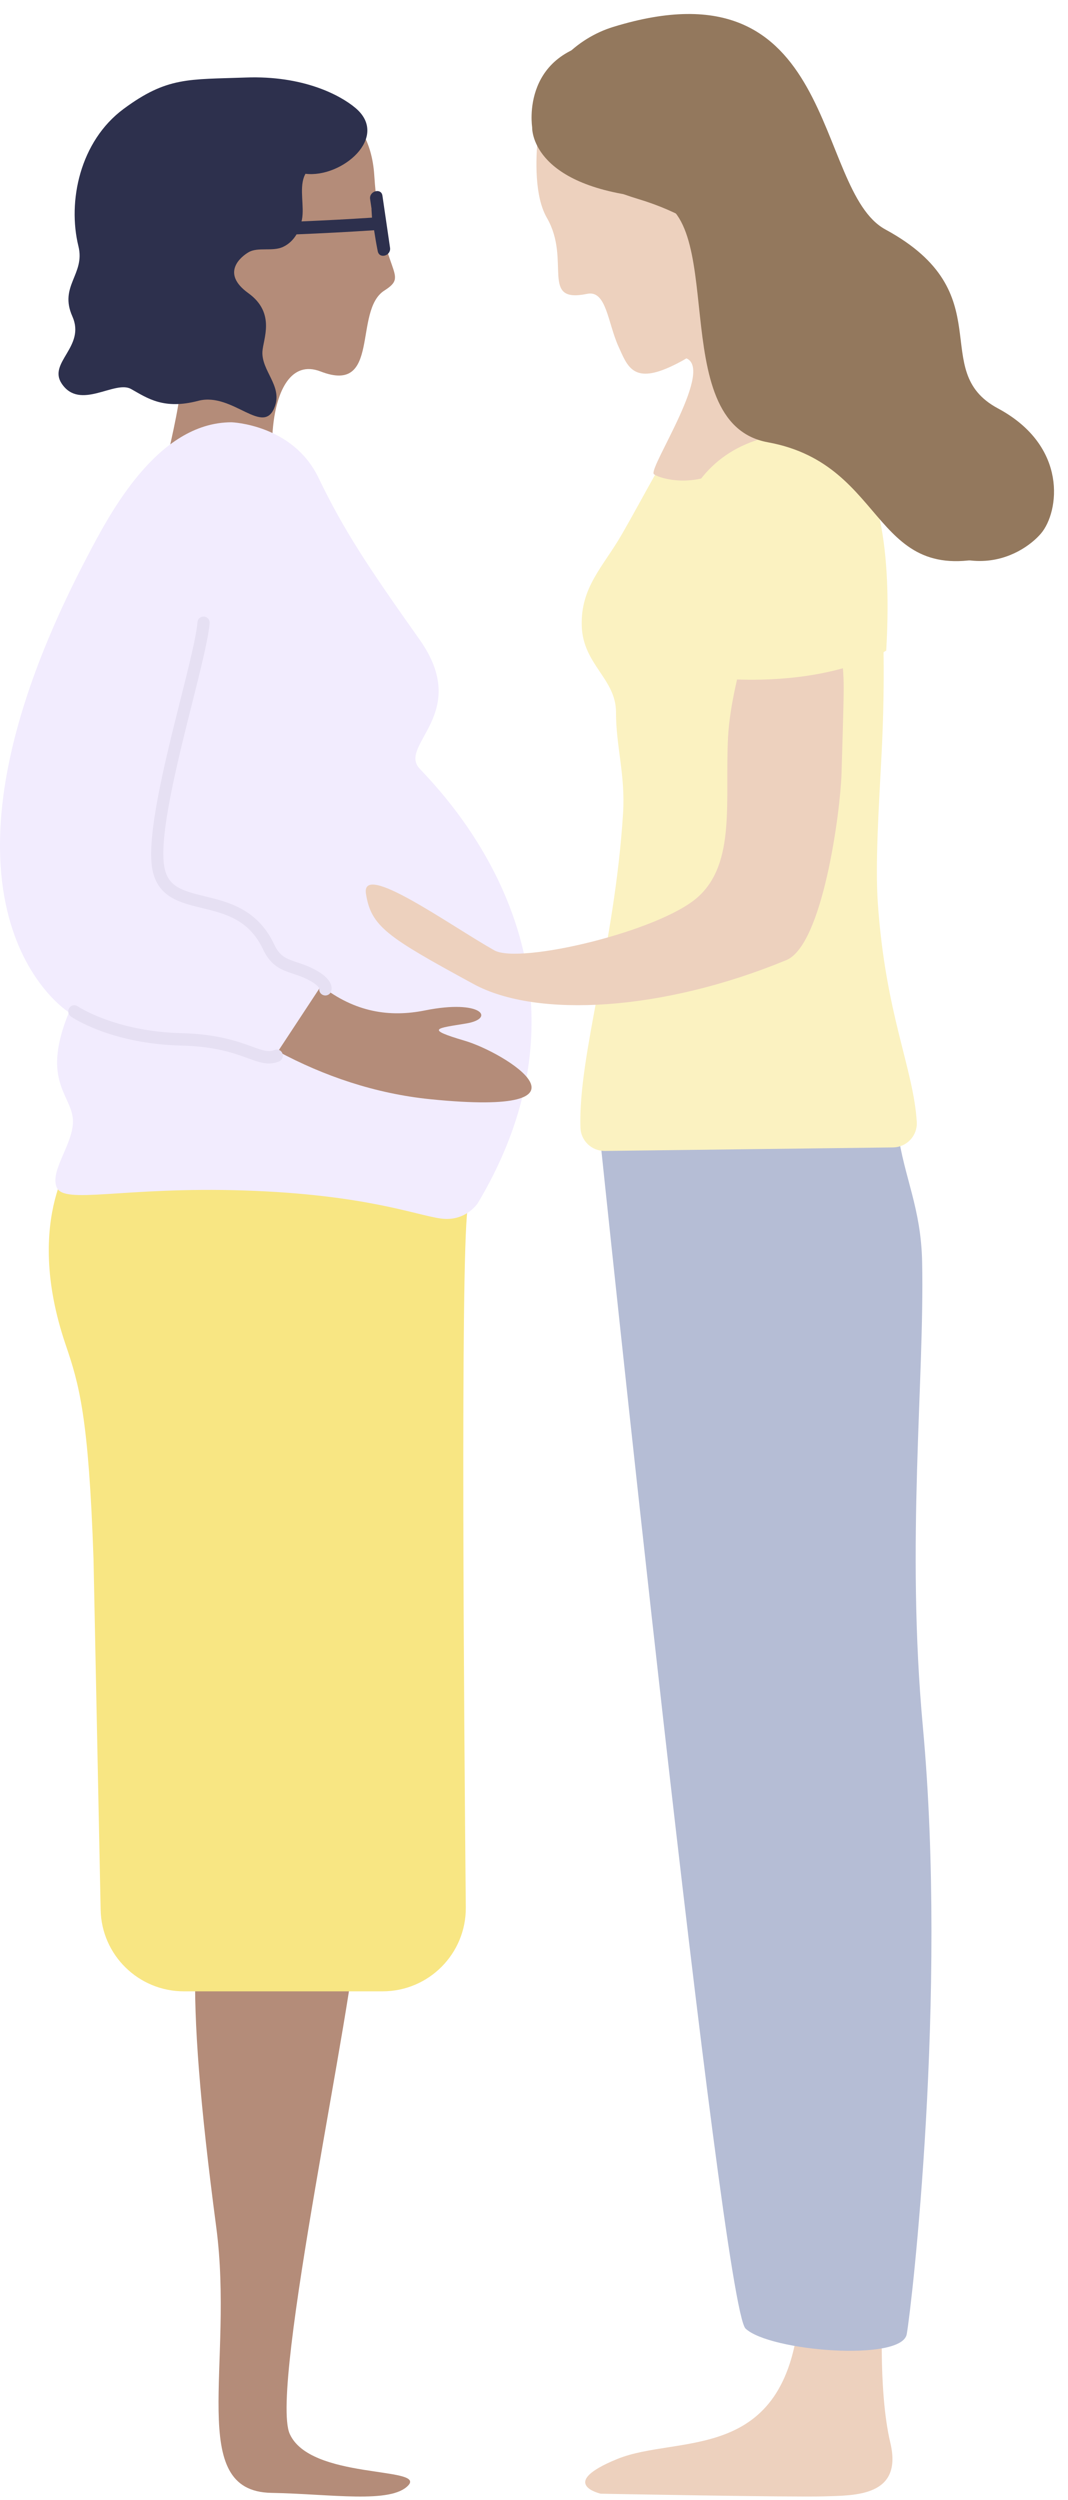
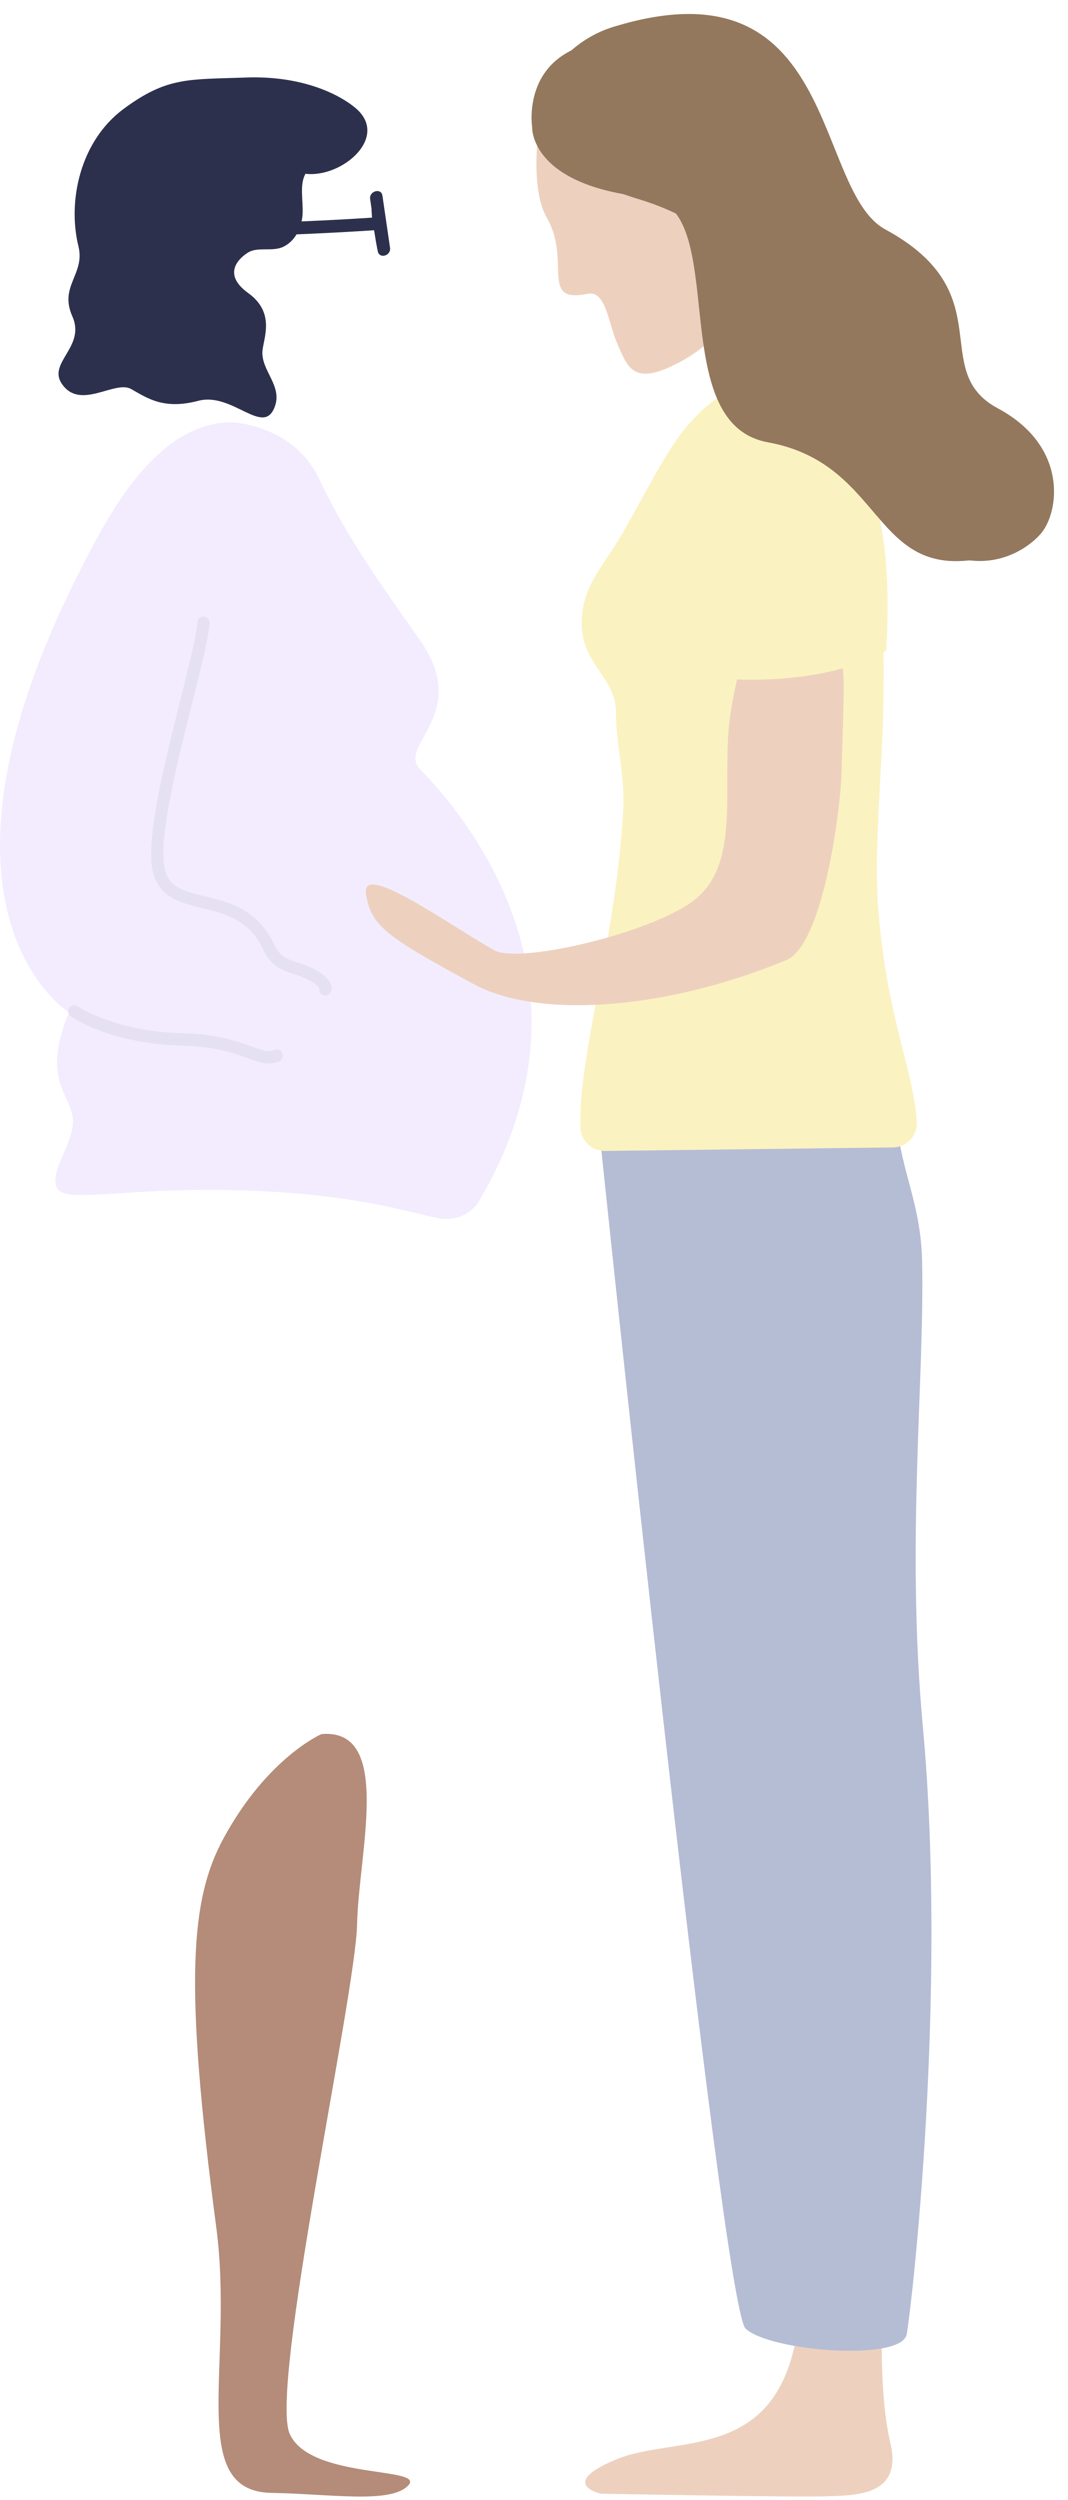
<svg xmlns="http://www.w3.org/2000/svg" width="47px" height="110px" viewBox="0 0 47 110" version="1.1">
  <title>Group 18</title>
  <desc>Created with Sketch.</desc>
  <g id="Cake-app-pages" stroke="none" stroke-width="1" fill="none" fill-rule="evenodd">
    <g id="Pregnancy-week-by-week" transform="translate(-765, -1308)">
      <g id="Group-18" transform="translate(765, 1306)">
        <g id="Group-16" transform="translate(0, 5.404)">
          <path d="M9.833,77.489 C8.397,80.136 8.08,83.721 9.516,94.588 C10.316,100.641 8.185,106.212 11.938,106.281 C14.576,106.329 17.215,106.773 17.972,105.947 C18.73,105.121 13.651,105.701 12.75,103.685 C11.848,101.668 15.651,84.382 15.715,81.256 C15.778,78.13 17.303,72.616 14.145,72.896 C14.145,72.896 11.766,73.922 9.833,77.489 Z" id="Fill-1-Copy" fill="#B48C79" />
-           <path d="M16.47,4.297 C16.754,8.706 18.073,8.641 16.915,9.38 C15.531,10.265 16.776,13.972 14.11,12.941 C11.5,11.931 11.576,18.38 12.783,19.161 C13.99,19.943 7.799,18.914 7.221,18.72 C6.643,18.525 8.056,15.066 8.059,12.217 C8.06,9.368 6.234,-0.078 12.502,0.449 C13.772,0.555 16.272,1.241 16.47,4.297 Z" id="Fill-5-Copy" fill="#B48C79" />
          <path d="M8.93,0.007 C6.418,-0.086 4.791,0.768 4.105,1.343 C2.574,2.627 4.706,4.437 6.301,4.242 C6.324,4.285 6.346,4.33 6.364,4.377 C6.57,4.93 6.345,5.678 6.456,6.26 C6.461,6.287 6.469,6.312 6.475,6.338 C5.44,6.294 4.407,6.24 3.373,6.172 C3.381,6.054 3.388,5.937 3.395,5.819 C3.395,5.806 3.394,5.795 3.393,5.783 C3.414,5.64 3.435,5.497 3.456,5.354 C3.508,5.001 2.966,4.849 2.914,5.205 C2.802,5.97 2.691,6.734 2.579,7.499 C2.528,7.847 3.049,8.008 3.121,7.648 C3.182,7.341 3.235,7.034 3.281,6.727 C4.418,6.802 5.556,6.861 6.694,6.908 C6.833,7.141 7.026,7.338 7.291,7.461 C7.753,7.675 8.391,7.453 8.806,7.695 C9.131,7.885 10.048,8.607 8.819,9.492 C7.59,10.377 8.172,11.526 8.196,12.076 C8.232,12.906 7.342,13.556 7.634,14.44 C8.111,15.884 9.491,13.83 11.015,14.231 C12.54,14.633 13.254,14.118 13.974,13.713 C14.695,13.307 16.223,14.679 17.029,13.475 C17.65,12.546 15.964,11.851 16.56,10.516 C17.156,9.18 15.989,8.664 16.292,7.434 C16.779,5.457 16.228,2.814 14.306,1.389 C12.384,-0.035 11.442,0.099 8.93,0.007 Z" id="Fill-916" fill="#2D304D" transform="translate(9.872, 7.481) scale(-1, 1) translate(-9.872, -7.481) " />
-           <path d="M16.834,84.214 C18.872,84.214 20.518,82.554 20.499,80.519 C20.419,72.154 20.265,52.302 20.57,49.855 C20.775,48.211 21.461,47.619 21.461,47.619 L3.384,47.237 C3.384,47.237 0.965,50.108 2.89,55.766 C3.486,57.516 3.901,58.942 4.115,65.187 L4.429,80.628 C4.469,82.62 6.098,84.214 8.093,84.214 L16.834,84.214 Z" id="Fill-19-Copy" fill="#F8E683" />
          <path d="M10.194,15.176 C10.194,15.176 12.884,15.27 14.012,17.609 C15.128,19.922 16.158,21.48 18.462,24.733 C20.766,27.987 17.505,29.366 18.462,30.409 C19.418,31.452 27.213,39.168 21.029,49.53 C21.029,49.53 20.504,50.357 19.41,50.212 C18.316,50.068 16.084,49.151 10.747,48.976 C5.409,48.802 2.816,49.612 2.493,48.836 C2.171,48.06 3.348,46.794 3.197,45.746 C3.046,44.698 1.842,44.04 3.035,41.139 C3.035,41.139 -4.29,36.608 3.819,21.124 C4.81,19.232 6.905,15.175 10.194,15.176" id="Fill-21-Copy" fill="#F2ECFE" />
-           <path d="M18.954,44.963 C16.5,44.717 14.235,43.931 12.233,42.856 L14.133,39.969 C15.622,41.139 17.156,41.366 18.707,41.053 C21.196,40.554 21.82,41.412 20.518,41.628 C19.215,41.845 18.667,41.86 20.444,42.386 C22.223,42.905 26.796,45.749 18.954,44.963" id="Fill-27-Copy" fill="#B48C79" />
          <path d="M11.834,43.389 C11.546,43.389 11.261,43.285 10.91,43.158 C10.304,42.938 9.476,42.636 7.979,42.601 C4.9,42.526 3.193,41.374 3.122,41.324 C3.001,41.241 2.968,41.072 3.049,40.947 C3.128,40.822 3.29,40.786 3.413,40.87 C3.43,40.881 5.076,41.985 7.991,42.055 C9.571,42.093 10.481,42.424 11.084,42.643 C11.586,42.827 11.82,42.903 12.088,42.793 C12.221,42.737 12.375,42.806 12.429,42.946 C12.482,43.085 12.416,43.244 12.281,43.299 C12.126,43.362 11.98,43.389 11.834,43.389" id="Fill-41-Copy" fill="#E6E0F3" />
          <path d="M14.317,40.397 C14.284,40.397 14.25,40.391 14.217,40.378 C14.097,40.33 14.031,40.208 14.052,40.087 C14.037,40.051 13.95,39.896 13.518,39.682 C13.303,39.576 13.102,39.509 12.908,39.444 C12.405,39.276 11.93,39.117 11.58,38.374 C10.956,37.05 9.903,36.794 8.883,36.547 C7.935,36.318 6.955,36.081 6.712,34.882 C6.42,33.437 7.264,30.079 7.941,27.38 C8.317,25.887 8.64,24.598 8.691,23.969 C8.703,23.823 8.817,23.721 8.981,23.725 C9.128,23.737 9.238,23.866 9.226,24.011 C9.171,24.684 8.843,25.993 8.463,27.508 C7.798,30.155 6.971,33.449 7.239,34.777 C7.406,35.605 7.991,35.785 9.011,36.032 C10.046,36.282 11.335,36.594 12.066,38.15 C12.319,38.686 12.606,38.782 13.079,38.941 C13.281,39.008 13.51,39.084 13.758,39.207 C14.703,39.674 14.616,40.108 14.566,40.23 C14.524,40.334 14.423,40.397 14.317,40.397 L14.317,40.397 Z" id="Fill-43-Copy" fill="#E6E0F3" />
        </g>
        <g id="Group-17" transform="translate(16.096, 0)">
          <path d="M22.753,103.297 C22.753,103.297 22.522,107.108 23.085,109.48 C23.649,111.852 21.527,111.797 20.165,111.839 C18.803,111.882 10.342,111.722 10.342,111.722 C10.342,111.722 8.395,111.285 11.07,110.194 C13.747,109.102 18.465,110.459 19.077,103.845 L22.753,103.297 Z" id="Fill-7-Copy" fill="#EDD1BE" />
          <path d="M10.301,51.972 C10.301,51.972 15.66,103.455 16.714,104.456 C17.768,105.458 23.587,105.924 23.807,104.704 C24.027,103.483 25.602,89.803 24.518,77.989 C23.772,69.877 24.591,62.761 24.485,57.528 C24.437,55.14 23.699,53.83 23.411,51.786 L10.301,51.972 Z" id="Fill-9-Copy" fill="#B5BDD5" />
          <path d="M22.701,35.155 C22.58,37.516 22.414,40.011 22.537,41.764 C22.881,46.664 24.103,49.006 24.249,51.363 C24.286,51.97 23.809,52.478 23.201,52.486 L10.522,52.641 C9.944,52.647 9.466,52.195 9.448,51.617 C9.345,48.432 10.955,43.626 11.323,37.792 C11.43,36.094 11.009,34.829 11.013,33.346 C11.017,31.863 9.558,31.247 9.505,29.54 C9.451,27.833 10.453,26.927 11.262,25.524 C12.291,23.74 13.17,21.95 13.986,20.935 C15.742,18.752 18.021,17.905 21.086,18.785 C21.086,18.785 23.261,24.2 22.701,35.155 Z" id="Fill-11-Copy" fill="#FBF2C1" />
          <path d="M7.971,11.585 C9.058,13.47 7.635,15.365 9.746,14.929 C10.591,14.754 10.65,16.21 11.122,17.247 C11.505,18.09 11.751,18.878 13.35,18.163 C16.914,16.569 17.497,13.088 16.551,9.655 C15.604,6.221 9.988,3.391 7.574,7.283 C8.146,5.194 6.883,9.7 7.971,11.585 Z" id="Fill-13-Copy" fill="#EDD1BE" />
-           <path d="M20.817,18.979 C20.817,18.979 17.981,21.605 15.657,22.742 C14.101,23.504 12.778,22.97 12.677,22.861 C12.425,22.588 15.506,18.025 13.992,17.732 C13.992,17.732 13.68,5.082 17.368,11.078 C17.368,11.078 18.688,16.819 20.817,18.979 Z" id="Fill-15-Copy" fill="#EDD1BE" />
          <path d="M20.203,27.238 C18.231,25.649 18.345,26.602 18.018,26.986 C17.691,27.37 16.09,31.646 15.944,34.431 C15.798,37.217 16.304,39.967 14.608,41.477 C12.913,42.986 6.763,44.438 5.656,43.814 C3.683,42.701 -0.217,39.877 0.009,41.324 C0.236,42.771 0.938,43.225 4.743,45.297 C7.539,46.82 13.098,46.48 18.509,44.244 C20.116,43.579 20.889,37.687 20.938,36.028 C21.099,30.525 21.056,32.617 20.791,29.106 L20.203,27.238 Z" id="Fill-23-Copy" fill="#EDD1BE" />
          <path d="M19.196,21.029 C19.196,21.029 23.513,20.076 22.905,30.625 C22.905,30.625 19.951,32.613 13.647,31.639 C12.66,26.399 13.613,21.242 19.196,21.029" id="Fill-25-Copy" fill="#FBF2C1" />
          <path d="M10.601,27.482 C9.622,26.727 8.617,23.98 11.313,21.702 C14.008,19.423 10.038,16.8 14.517,12.975 C17.28,10.615 14.005,0.834 24.387,1.767 C27.795,2.073 30.964,6.06 24.866,9.409 C18.272,13.03 19.234,20.296 17.523,24.017 C14.992,29.522 11.609,28.26 10.601,27.482" id="Fill-3-Copy-2" fill="#93785D" transform="translate(18.946, 14.944) scale(-1, 1) rotate(12) translate(-18.946, -14.944) " />
          <path d="M26.036,5.632 C26.036,5.632 26.693,8.119 21.72,9.706 C18.135,10.851 23.14,19.552 18.775,21.346 C13.644,23.454 15.782,28.795 9.734,28.266 C7.116,28.036 14.016,19.887 15.7,12.424 C17.384,4.962 17.775,3.107 21.818,2.607 C25.862,2.106 26.036,5.632 26.036,5.632" id="Fill-45-Copy-2" fill="#93785D" transform="translate(17.606, 15.43) scale(-1, 1) rotate(12) translate(-17.606, -15.43) " />
        </g>
      </g>
    </g>
  </g>
</svg>